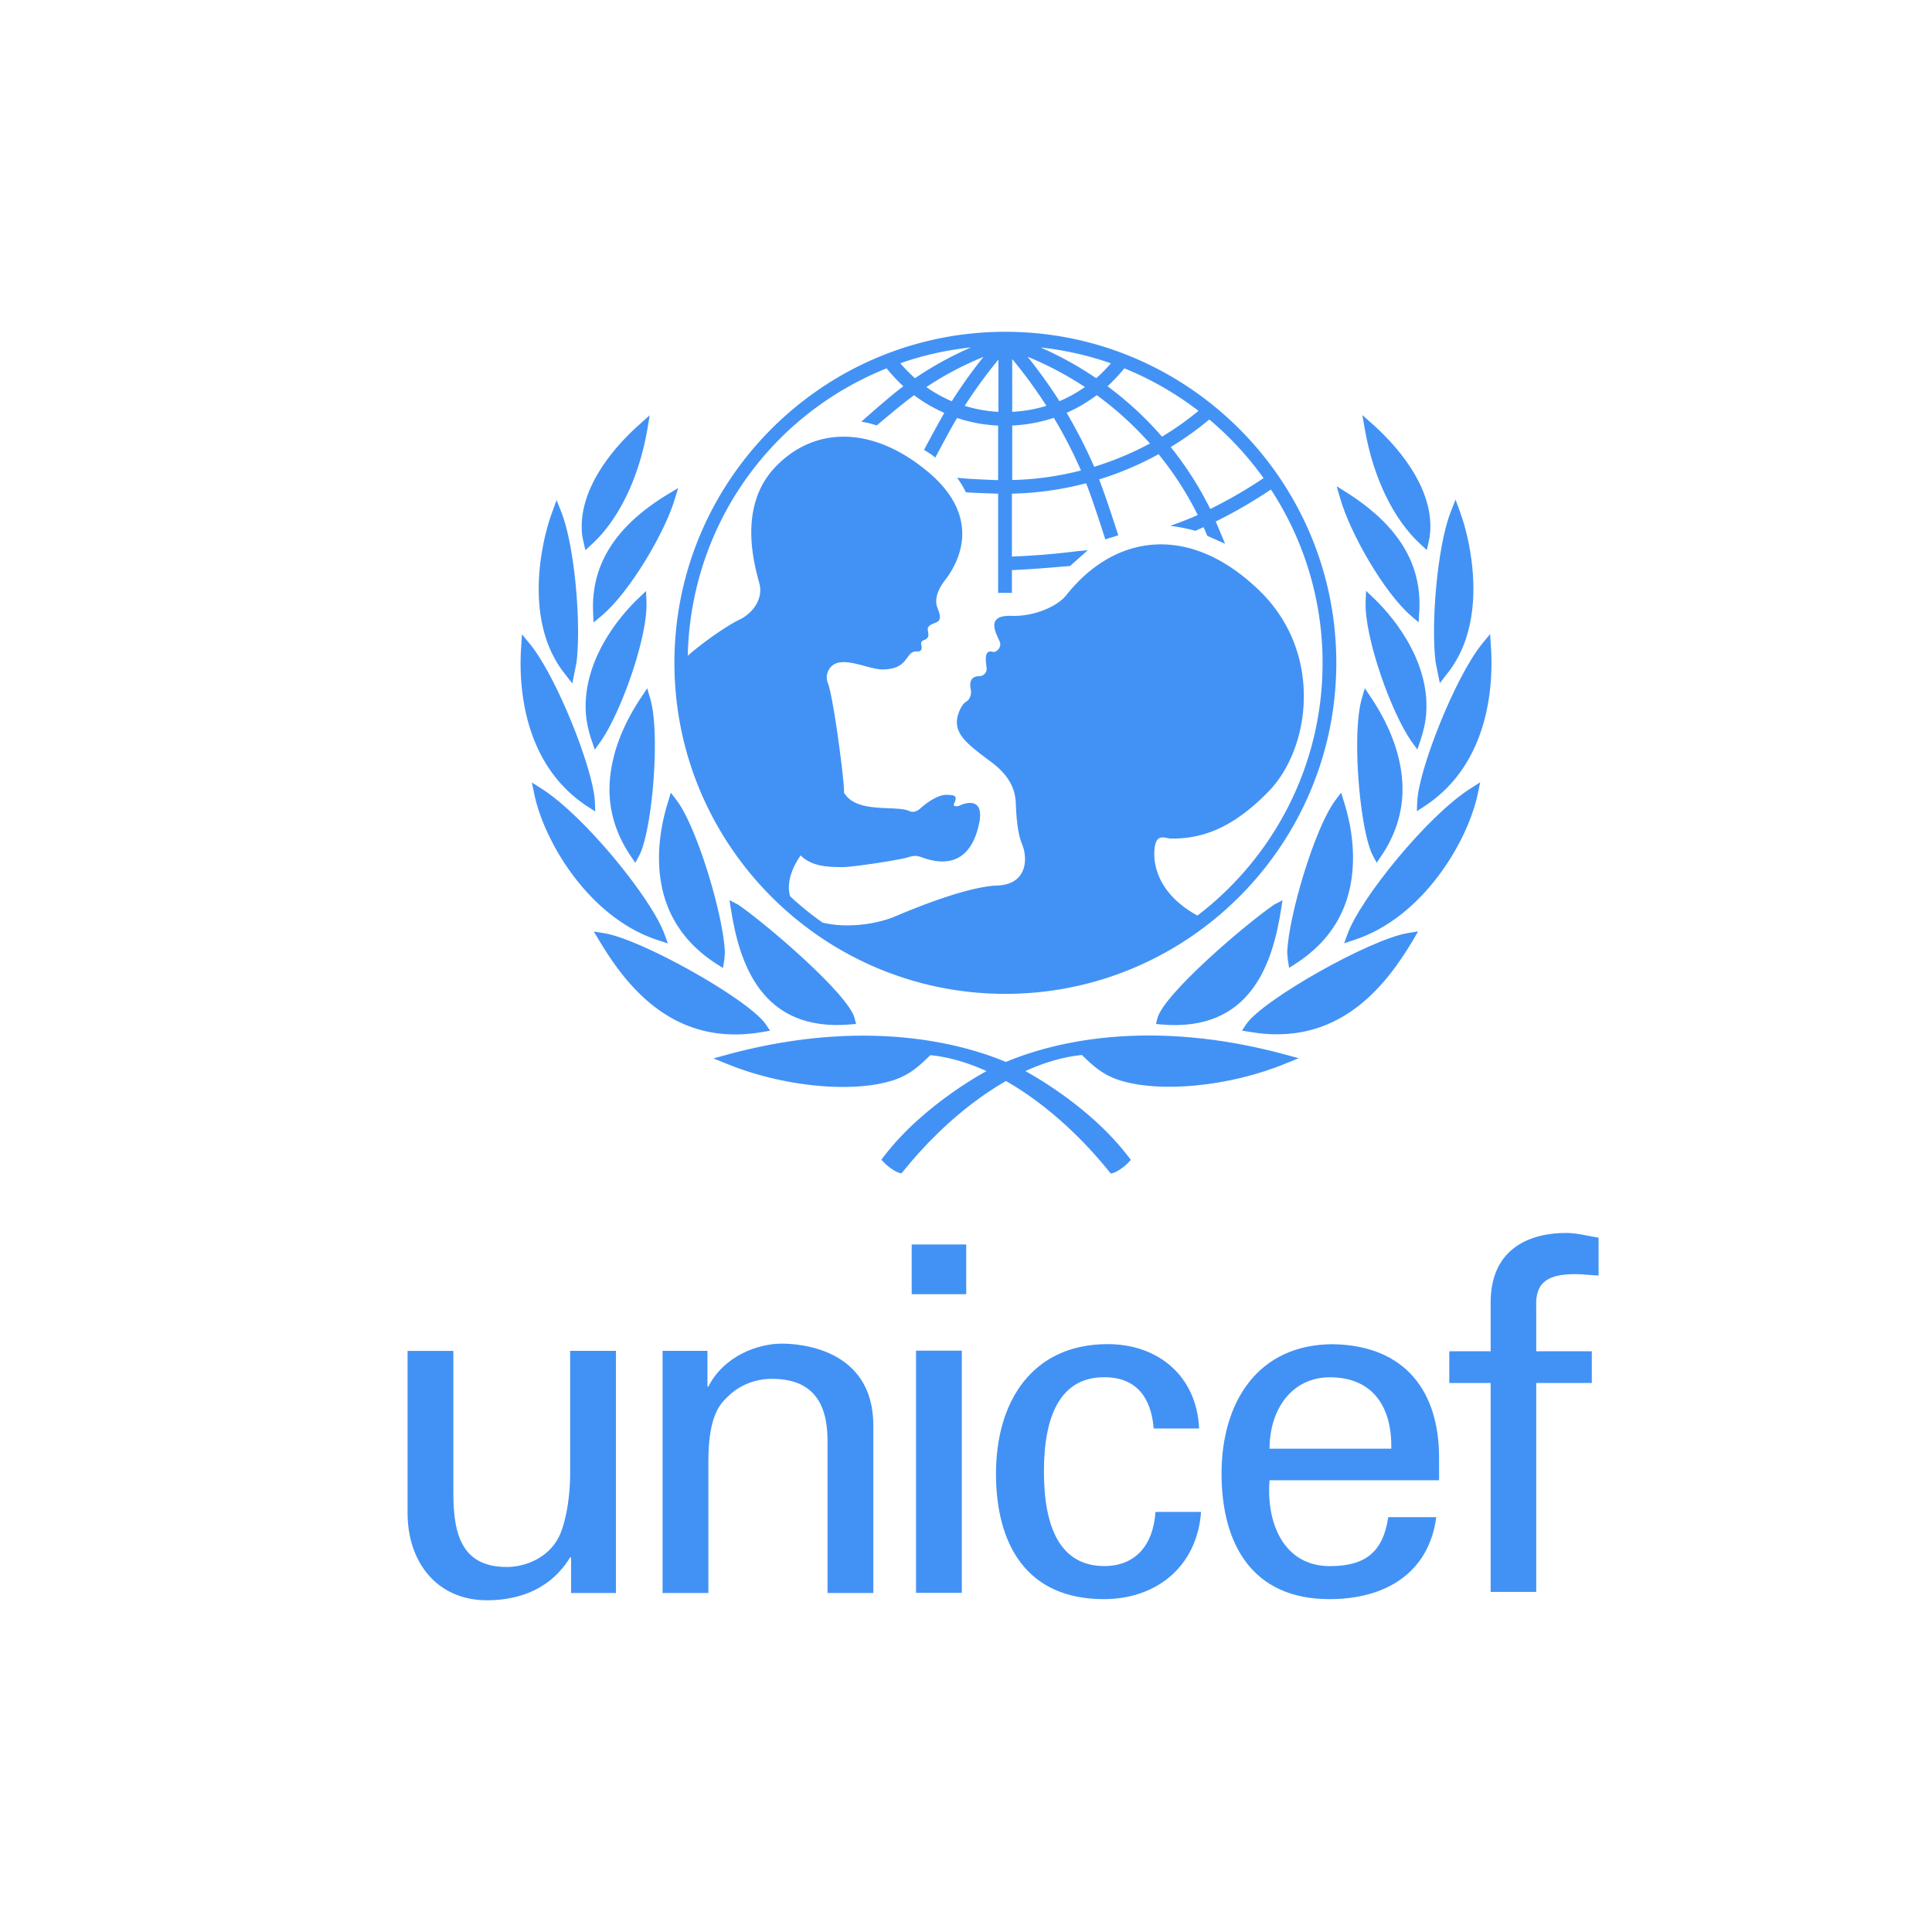
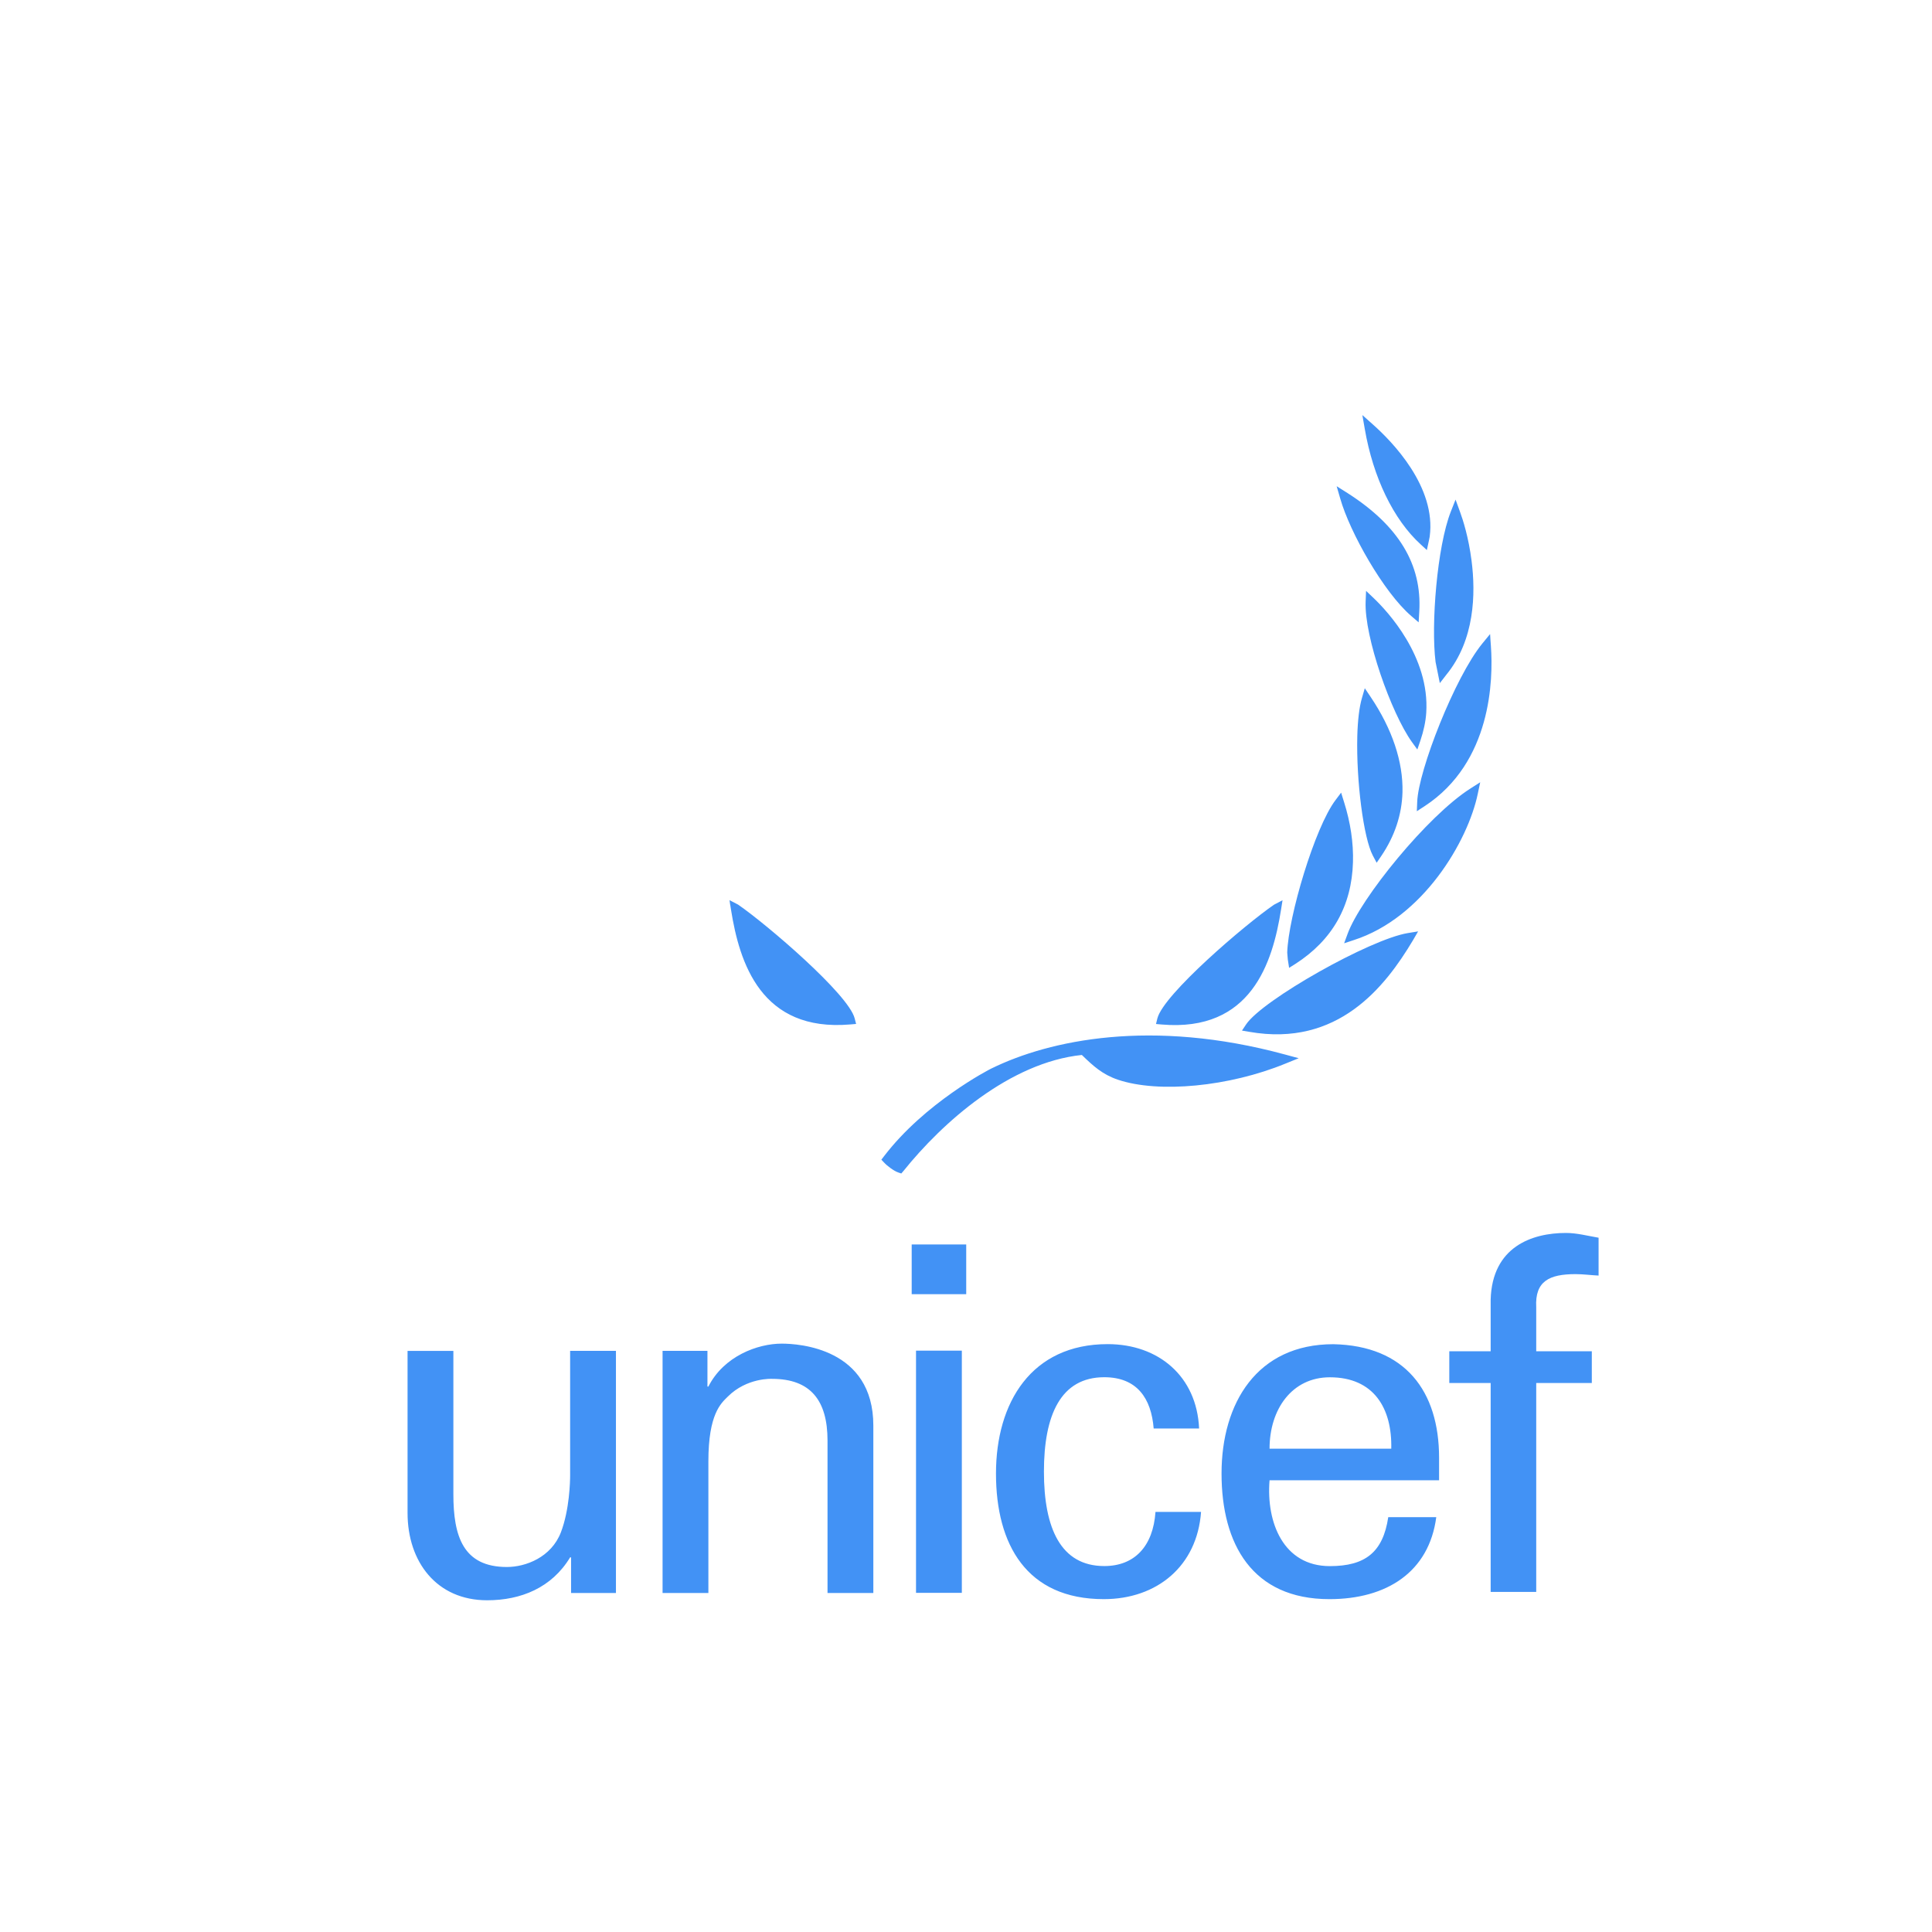
<svg xmlns="http://www.w3.org/2000/svg" id="Layer_1" data-name="Layer 1" viewBox="0 0 308.27 308.27">
  <defs>
    <style>.cls-1{fill:#4292f5;stroke-width:0}</style>
  </defs>
-   <path class="cls-1" d="M160.41 52.94c-29.11 0-52.8 23.7-52.8 52.82s23.69 52.82 52.8 52.82 52.81-23.69 52.81-52.82-23.69-52.82-52.81-52.82m41.2 23.35a73 73 0 0 1-8.5 4.92 54.7 54.7 0 0 0-6.31-9.88 49.5 49.5 0 0 0 6.15-4.4 50.5 50.5 0 0 1 8.65 9.35ZM179.4 58.77c4.23 1.72 8.21 4 11.83 6.79a48 48 0 0 1-5.82 4.11c-2.6-2.99-5.51-5.68-8.69-8.04.96-.89 1.86-1.85 2.68-2.86m4.09 11.99a49.5 49.5 0 0 1-8.9 3.72 79 79 0 0 0-4.4-8.61c1.71-.75 3.32-1.7 4.81-2.82 3.1 2.26 5.94 4.85 8.49 7.72Zm-6.24-12.79c-.72.85-1.5 1.64-2.34 2.38-2.79-1.9-5.76-3.54-8.85-4.9 3.85.41 7.59 1.26 11.19 2.52m-4.14 3.78c-1.27.9-2.63 1.66-4.06 2.26a83 83 0 0 0-5.09-7.09c3.2 1.31 6.26 2.93 9.14 4.83Zm-11.6-4.46c1.97 2.38 3.79 4.87 5.45 7.46-1.77.55-3.6.87-5.45.96zm0 10.61c2.26-.11 4.49-.52 6.64-1.23 1.62 2.7 3.07 5.51 4.33 8.4-3.59.92-7.28 1.44-10.97 1.52zm-2.2-10.52v8.33a21.4 21.4 0 0 1-5.38-.96c1.65-2.56 3.44-5.02 5.38-7.38Zm-7.45 6.64c-1.43-.61-2.79-1.37-4.05-2.26 2.87-1.9 5.92-3.52 9.11-4.81a77 77 0 0 0-5.06 7.08Zm3.05-8.58c-3.12 1.36-6.1 3-8.92 4.91-.83-.74-1.61-1.54-2.34-2.39 3.64-1.27 7.42-2.12 11.26-2.52m36.17 90.66c-7.02-3.85-7.16-9.2-6.79-11.16.38-2 1.75-1.13 2.62-1.13 4.62 0 9.48-1.36 15.46-7.48 6.75-6.88 8.87-22.2-1.5-32.17-11.17-10.76-23.06-8.88-30.72.79-1.58 1.98-5.4 3.43-8.72 3.32-4.91-.19-1.82 3.69-1.82 4.49s-.74 1.37-1.18 1.25c-1.67-.47-1 2-1 2.74s-.68 1.13-1.06 1.13c-2.07 0-1.5 1.87-1.44 2.36.06.5-.12 1.37-.81 1.75-.66.37-1.44 2-1.44 3.25 0 2.24 2.06 3.8 5.49 6.35 3.42 2.56 3.86 4.98 3.92 6.73.07 1.75.23 4.56 1.01 6.43.92 2.25.8 6.36-3.94 6.54-5.79.23-16.07 4.87-16.95 5.18-3.26 1.17-7.58 1.58-10.96.74a48.5 48.5 0 0 1-5.18-4.2c-.67-2.32.5-4.83 1.68-6.52 1.93 1.93 4.81 1.81 6.41 1.87 1.62.07 9.53-1.18 10.66-1.55 1.12-.38 1.62-.25 2.3 0 3.03 1.1 7.17 1.43 8.85-4.37 1.69-5.8-2.3-4.17-2.8-3.93-.5.25-1.19.19-.93-.3.74-1.48-.37-1.32-1-1.38-1.62-.16-3.74 1.56-4.42 2.19-.69.62-1.38.56-1.63.43-2.14-1.07-8.55.48-10.53-3 .18-.93-1.63-15.02-2.56-17.45-.31-.76-.22-1.62.25-2.3 1.63-2.45 6.11.17 8.54.12 2.91-.07 3.38-1.29 4.17-2.27.77-.95 1.33-.42 1.75-.69.53-.34.03-1.03.21-1.4.19-.38.41-.19.9-.62.5-.45-.07-1.37.18-1.75.72-1.09 2.68-.21 1.5-3.05-.64-1.55.26-3.24 1.12-4.37 1.41-1.82 6.86-9.49-2.74-17.46-9.17-7.6-18.45-6.98-24.44-.51-5.98 6.49-2.99 15.97-2.36 18.46.63 2.5-1.17 4.76-3.24 5.74-1.64.77-5.38 3.26-8.2 5.73.45-20.35 12.8-38.24 31.73-45.86.8 1.01 1.7 1.96 2.67 2.87-2.11 1.53-6.71 5.65-6.71 5.65s.63.09 1.21.23c.41.1 1.26.36 1.26.36s4.05-3.46 5.96-4.82c1.48 1.13 3.1 2.06 4.82 2.82-.93 1.57-3.24 5.9-3.24 5.9s.53.32 1.02.64c.47.32.77.6.77.6s2.52-4.75 3.48-6.33c2.12.71 4.32 1.11 6.55 1.22v8.7c-1.24-.04-4.43-.17-5.72-.3l-.81-.08.45.67c.35.5.6 1 .85 1.46l.09.18.21.03c.94.07 3.85.17 4.93.2V94.6h2.2v-3.63c3.21-.15 5.9-.37 9.13-.65h.14l2.84-2.53-1.55.14q-4.56.585-9.15.81l-1.41.07V78.77c4-.09 7.97-.65 11.84-1.66 1.06 2.62 3.06 8.95 3.06 8.95l2.07-.64s-2-6.3-3.06-8.92c3.29-1.02 6.47-2.36 9.49-4.03a52.3 52.3 0 0 1 6.25 9.7c-1.56.74-4.4 1.74-4.39 1.74 2.27.25 4 .79 4 .79s.8-.35 1.32-.58c.21.45.6 1.38.6 1.38l2.83 1.26-.32-.78s-.94-2.25-1.17-2.77c3.05-1.5 5.99-3.21 8.81-5.1a50.43 50.43 0 0 1 8.24 27.69c0 16.43-7.86 31.06-20.01 40.32ZM102.84 67l-.82.74c-3.1 2.74-10.17 9.97-9.09 17.92.01.03.12.56.12.56l.35 1.57.99-.91c4.34-3.96 7.59-10.68 8.91-18.44l.37-2.18zM88.47 80.73l-.35.96c-.5 1.32-1.38 4.11-1.87 7.82-.67 5.24-.52 12.66 4.04 18.21-.01 0 .5.66.5.66l.53.67.67-3.37c.75-5.95-.24-18.42-2.43-23.99l-.75-1.9-.35.96Zm-5.25 21.45-.06.98c-.38 5.34-.11 18.51 10.55 25.5l1.27.82-.06-1.5c-.18-5-6.02-19.91-10.39-25.26l-1.24-1.51-.08.98Zm1.84 23.58.18.9c1.55 7.56 8.73 19.83 19.82 23.38l1.51.5-.55-1.5c-2.06-5.66-12.75-18.85-19.61-23.2l-1.55-.99.19.9Zm22.26-47.35-.87.52C98.2 83.97 94.34 90.08 94.63 97.6l.08 1.72 1.2-1c4.47-3.7 10.05-13.14 11.7-18.5l.6-1.95-.88.53Zm-4.86 16.49-.62.59c-2.11 2-8.94 9.28-8.36 18.28.09 1.38.41 2.87.94 4.42l.48 1.43.88-1.23c3.27-4.6 7.6-16.73 7.37-22.37l-.07-1.71zm.36 15.61-.47.7c-3.45 5.12-5.2 10.37-5.1 15.21.1 3.58 1.24 7.01 3.4 10.19l.72 1.07.61-1.14c1.49-2.79 2.67-11.88 2.49-19.07-.06-2.54-.31-4.63-.74-6.07l-.46-1.58-.46.68Zm4 16.7-.22.73c-1.04 3.32-1.52 6.57-1.44 9.65.2 6.99 3.29 12.44 9.2 16.23l1 .63.22-1.35.08-1.08c-.16-5.68-4.39-19.96-7.7-24.33l-.92-1.21-.22.72Zm-11.63 22.15.42.71c4.45 7.44 11.99 17.06 26.09 14.59l1.18-.2-.67-.99c-2.64-3.92-19.76-13.58-25.81-14.57l-1.65-.27.42.73Zm20.86 18.92-2.21.6 2.13.86c8.96 3.67 20.21 4.76 26.72 2.57 2.46-.83 3.94-2.18 5.76-3.95 11.48 1.19 22.22 10.73 28.48 18.52l.34.39.49-.16c.7-.24 1.79-1.08 2.24-1.57l.44-.47-.4-.52c-6.53-8.55-16.76-13.85-17.22-14.06-9.2-4.5-25.45-7.99-46.76-2.22Z" />
  <path class="cls-1" d="m116.52 144.4.12.75c1.34 8.45 4.78 19.54 19.04 18.31l.92-.08-.23-.89c-.97-3.84-14.04-15.01-18.6-18.15l-1.37-.71.11.76Zm100.86-78.16.38 2.18c1.33 7.75 4.58 14.48 8.92 18.44l.99.91.34-1.57s.11-.53.11-.56c1.09-7.94-5.98-15.18-9.07-17.92l-.83-.74-.83-.74Zm14.86 13.5-.75 1.9c-2.19 5.57-3.18 18.04-2.43 23.99l.68 3.37.52-.67.51-.66c4.55-5.55 4.71-12.96 4.03-18.21-.47-3.7-1.36-6.49-1.85-7.82l-.35-.96-.35-.96Zm5.52 21.43-1.24 1.51c-4.37 5.35-10.21 20.26-10.39 25.26l-.06 1.5 1.26-.82c10.66-6.99 10.94-20.16 10.56-25.5l-.07-.98-.06-.98Zm-1.58 23.65-1.55.99c-6.86 4.35-17.55 17.54-19.61 23.2l-.55 1.5 1.51-.5c11.08-3.55 18.26-15.82 19.82-23.38l.19-.9.19-.9Zm-22.9-47.23.57 1.96c1.53 5.4 6.93 14.95 11.32 18.73l1.19 1.02.1-1.72c.45-7.52-3.3-13.7-11.44-18.9l-.87-.55-.86-.54Zm4.69 16.69-.07 1.71c-.23 5.64 4.09 17.78 7.36 22.37l.89 1.23.49-1.43c.52-1.54.84-3.04.93-4.42.59-8.99-6.25-16.27-8.36-18.28l-.62-.59zm-.2 15.52-.46 1.58c-.42 1.43-.67 3.53-.74 6.07-.18 7.19 1 16.27 2.48 19.07l.61 1.14.73-1.07c2.16-3.18 3.29-6.61 3.39-10.19.12-4.84-1.64-10.09-5.09-15.21l-.47-.7-.46-.68ZM214 126.46l-.91 1.21c-3.31 4.37-7.54 18.65-7.7 24.33 0 0 .08 1.04.09 1.08l.21 1.35 1-.63c5.9-3.79 8.99-9.24 9.19-16.23.09-3.08-.39-6.33-1.44-9.65l-.23-.73-.22-.72Zm12.29 22.15-1.65.27c-6.05.99-23.17 10.65-25.81 14.57l-.66.99 1.18.2c14.11 2.47 21.65-7.15 26.09-14.59l.42-.72.42-.73Zm-68.05 21.85c-.45.21-10.69 5.51-17.21 14.06l-.4.52.45.47c.45.5 1.54 1.33 2.25 1.57l.48.16.34-.39c6.25-7.79 17-17.33 28.47-18.52 1.82 1.77 3.3 3.12 5.76 3.95 6.52 2.19 17.75 1.11 26.72-2.57l2.12-.86-2.21-.6c-21.31-5.78-37.56-2.29-46.76 2.21Zm46.41-26.82-1.36.71c-4.58 3.14-17.65 14.3-18.62 18.15l-.22.89.91.08c14.27 1.22 17.7-9.86 19.04-18.31l.12-.75.12-.76Zm-59.18 54.93h8.7v7.93h-8.7zm.69 16.94h7.31v38.64h-7.31zm-55.19.03h7.31v38.64h-7.16v-5.69h-.15c-2.93 4.85-7.85 6.85-13.24 6.85-8.08 0-12.7-6.16-12.7-13.93v-25.86h7.31v22.86c0 6.69 1.54 11.62 8.54 11.62 3 0 7.08-1.54 8.62-5.54 1.38-3.62 1.47-8.16 1.47-9.09v-19.85Zm21.91 5.7h.15c2.46-4.85 7.85-6.85 11.7-6.85 2.69 0 14.62.69 14.62 13.08v26.71h-7.31v-24.32c0-6.39-2.69-9.85-8.85-9.85 0 0-4.01-.23-7.08 2.85-1.08 1.07-3.08 2.77-3.08 10.31v21.01h-7.31v-38.64h7.16v5.69Zm71.2 6.69c-.38-4.82-2.67-8.18-7.88-8.18-6.95 0-9.63 6.03-9.63 15.06s2.68 15.07 9.63 15.07c4.81 0 7.79-3.13 8.17-8.64h7.27c-.62 8.64-7.03 13.92-15.52 13.92-12.31 0-17.2-8.71-17.2-20.04s5.65-20.65 17.82-20.65c8.11 0 14.22 5.13 14.59 13.46zm45.54 8.26v-3.59c0-10.63-5.42-17.89-16.88-18.12-12.16 0-17.83 9.39-17.83 20.64s4.9 20.04 17.21 20.04c9.17 0 15.9-4.35 17.05-13.08h-7.66c-.84 5.59-3.66 7.81-9.32 7.81-7.41 0-10.17-6.96-9.62-13.7zm-17.43-16.43c7.03 0 9.95 4.96 9.8 11.39h-19.42c0-6.29 3.58-11.39 9.62-11.39m25.66 34.25v-33.34h-6.6v-5.06h6.6v-8.25c.24-8.42 6.58-10.63 12.01-10.63 1.75 0 3.44.46 5.21.76v6.04c-1.24-.06-2.45-.23-3.68-.23-4.12 0-6.5 1.08-6.27 5.28v7.03h8.87v5.06h-8.87v33.34h-7.26Z" />
</svg>